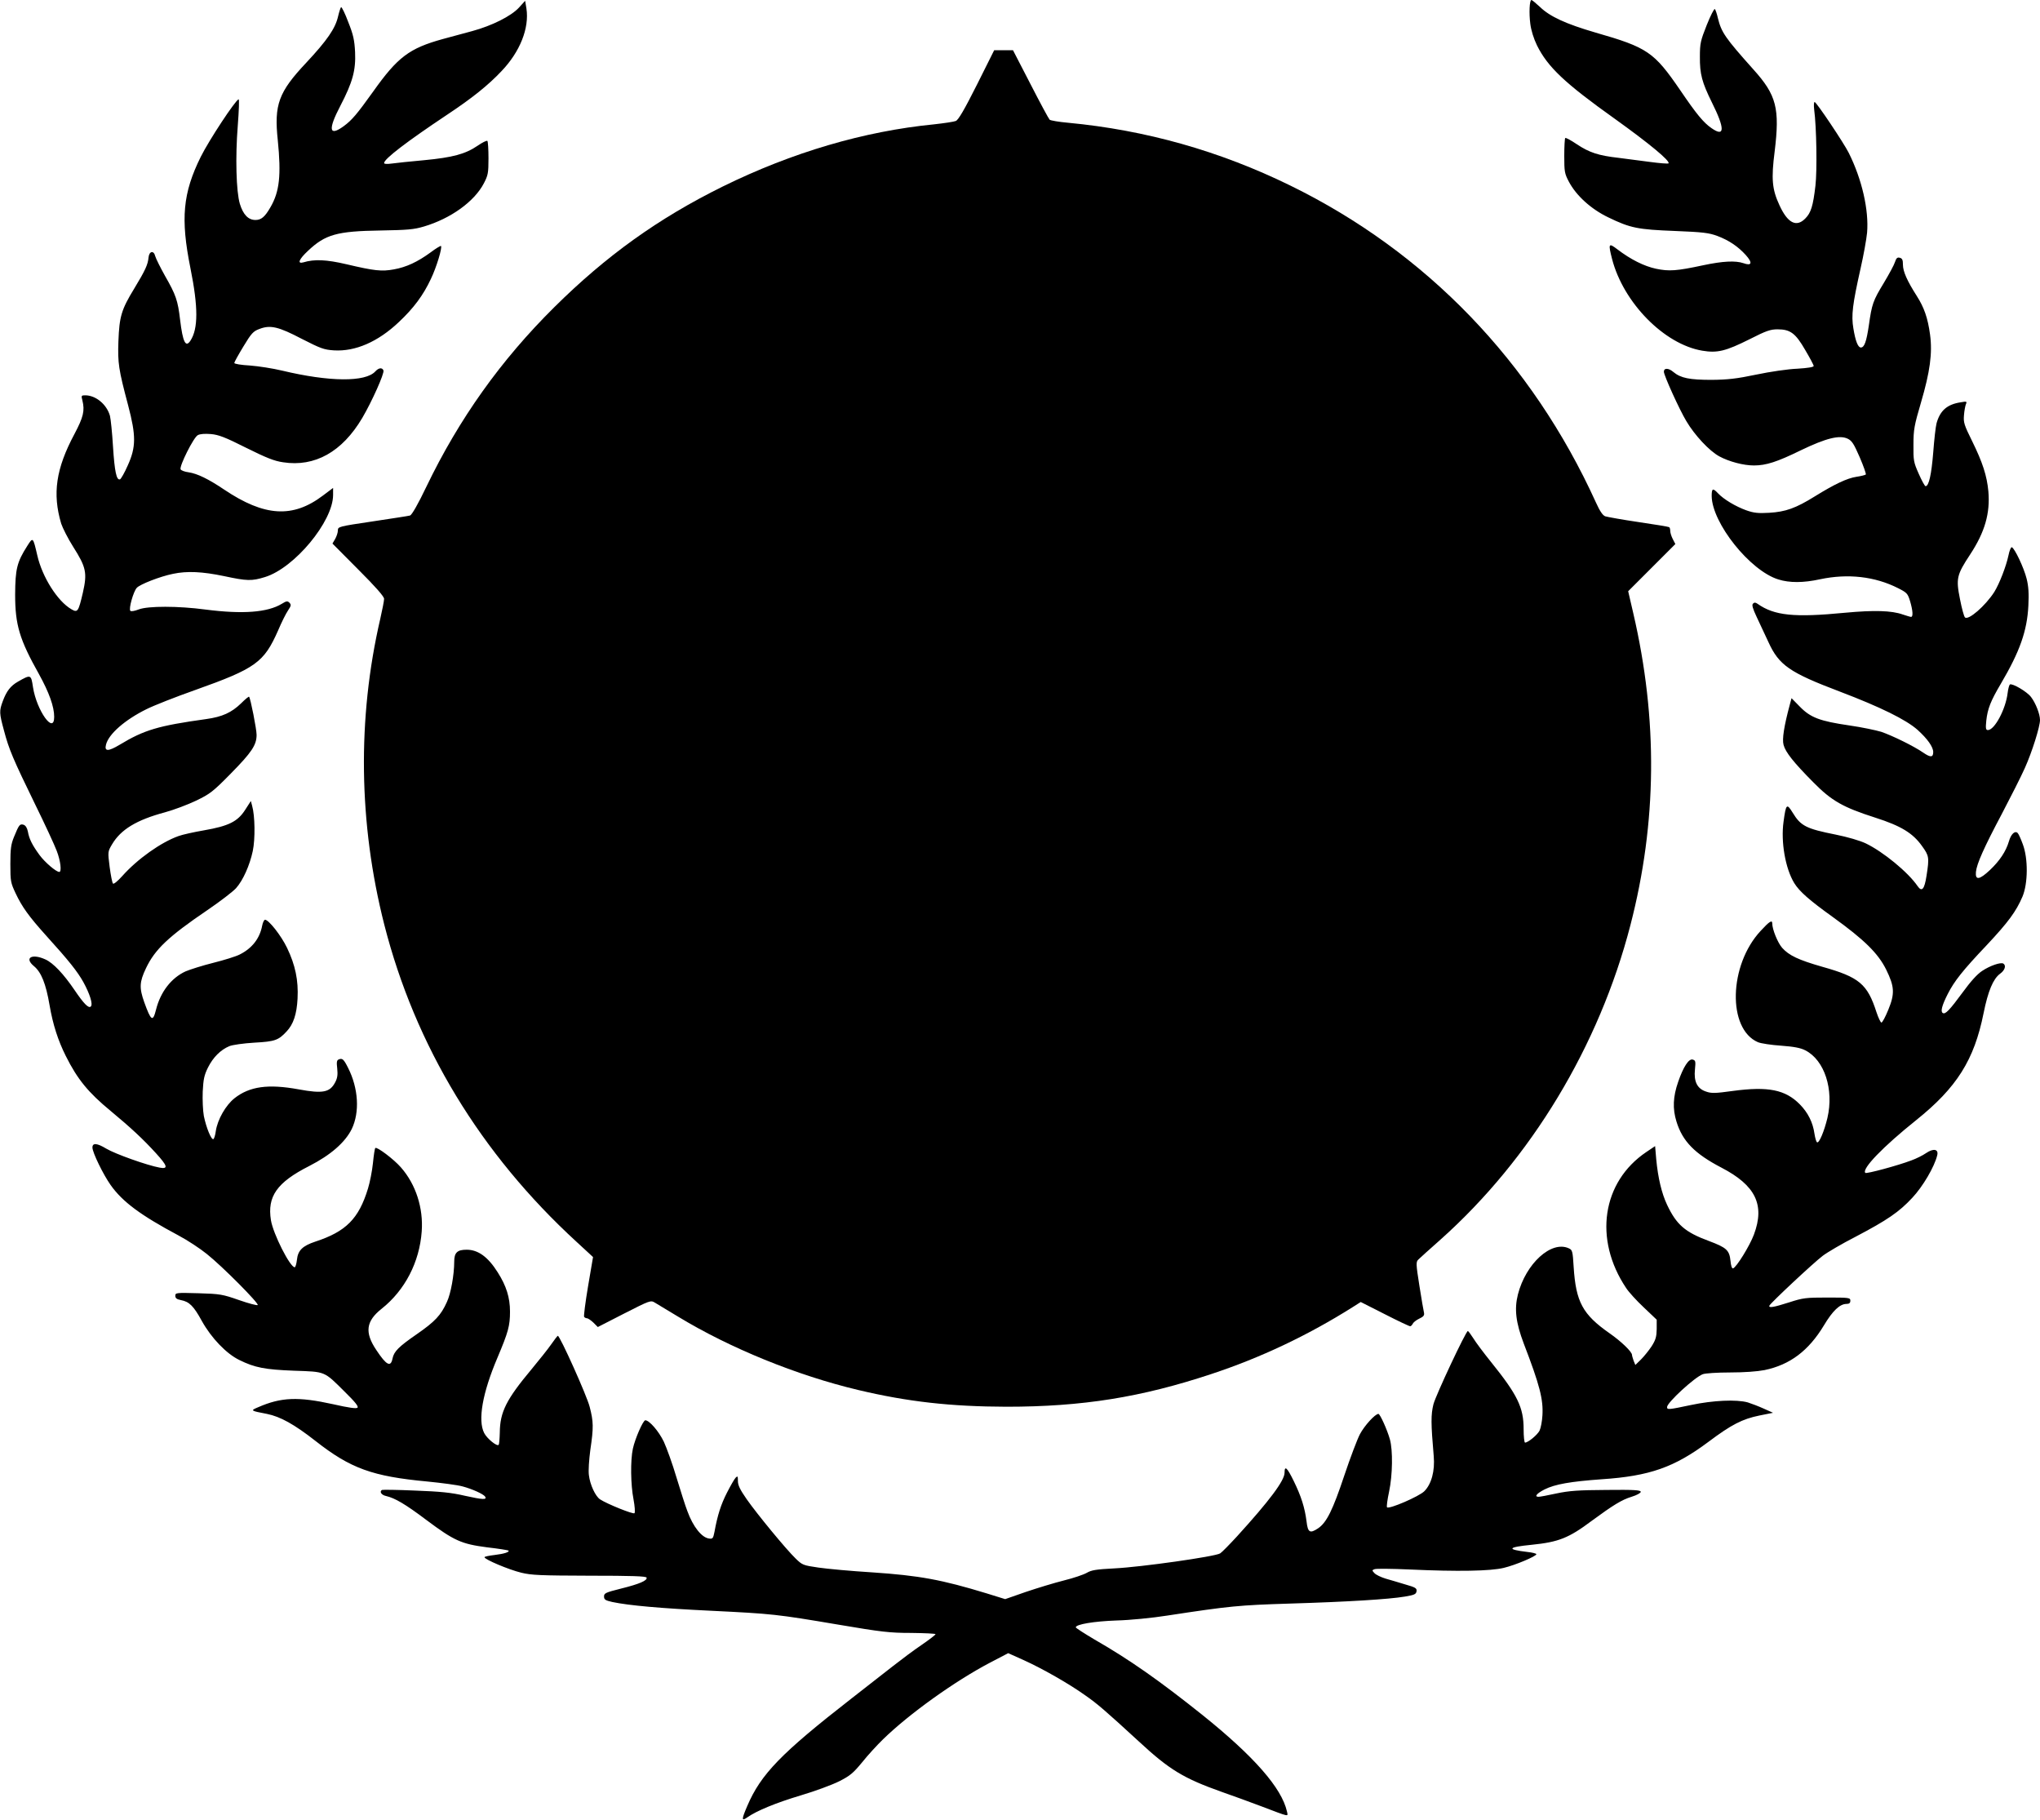
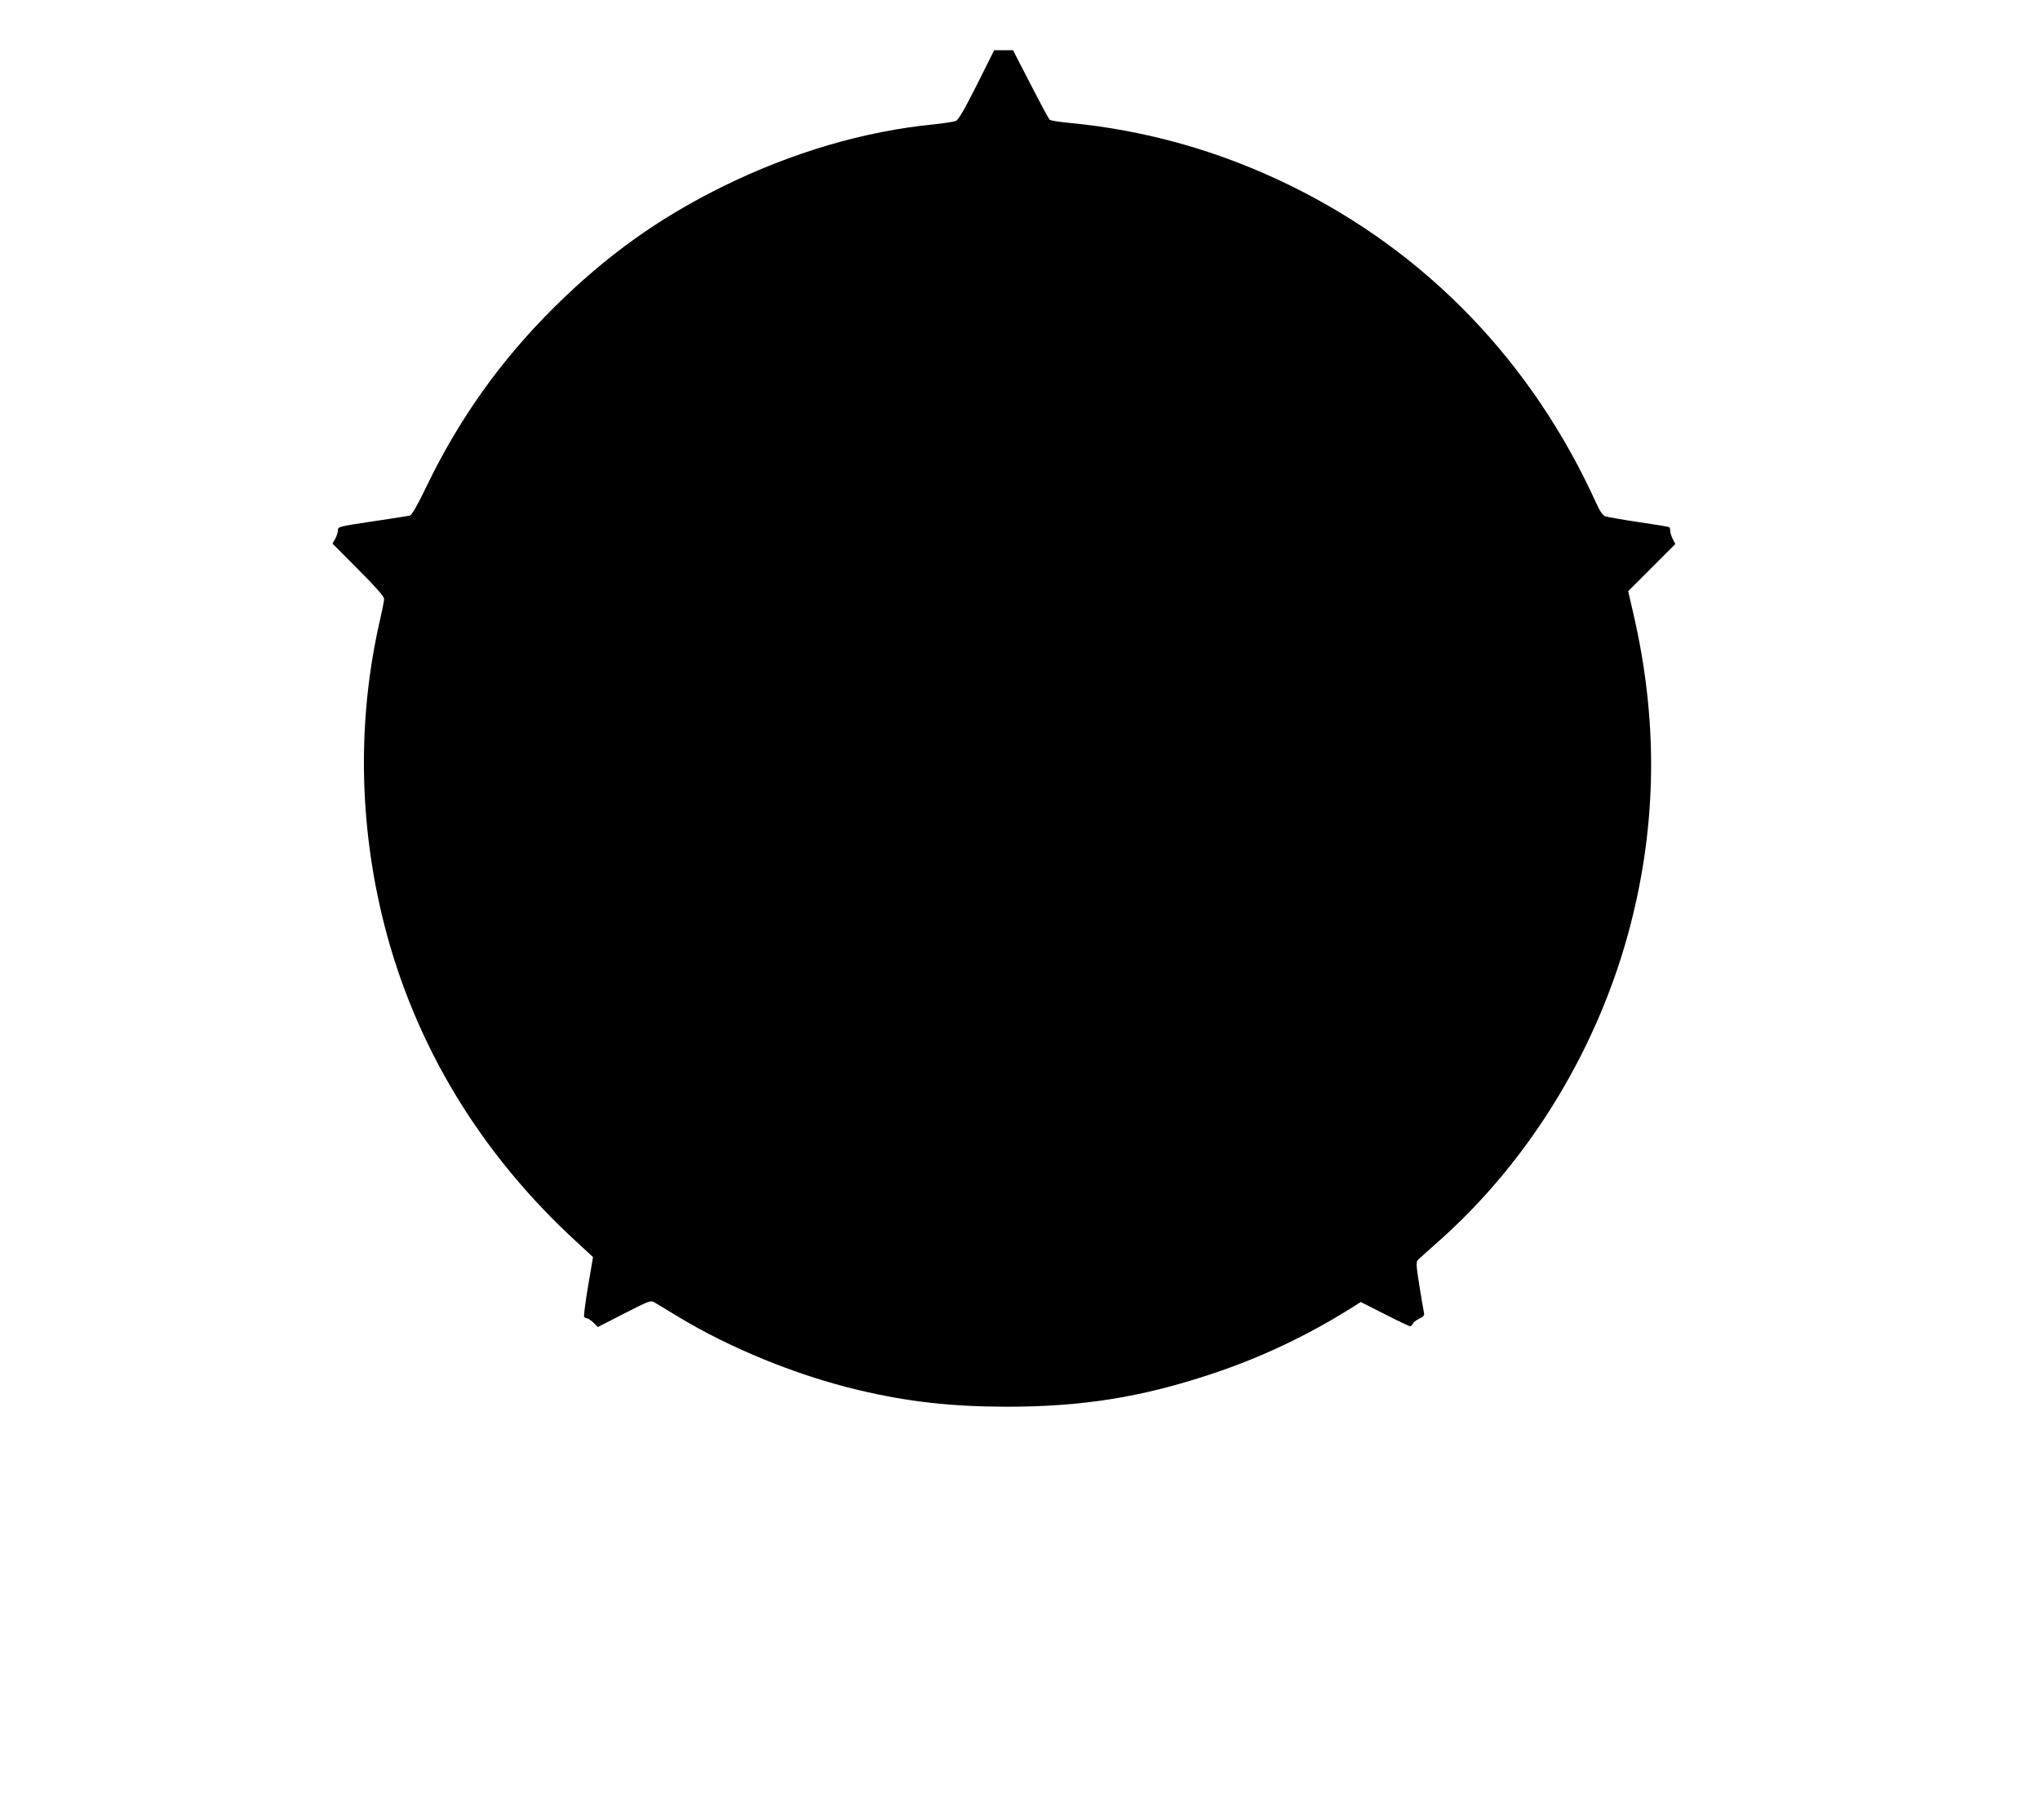
<svg xmlns="http://www.w3.org/2000/svg" version="1.0" width="1280pt" height="1142pt" viewBox="0 0 1280 1142" preserveAspectRatio="xMidYMid meet">
  <g transform="translate(0,1142) scale(0.1,-0.1)" fill="#000000" stroke="none">
-     <path d="M3256 11372 c-49 -53 -168 -113 -293 -147 -51 -14 -135 -36 -185 -50 -210 -58 -283 -113 -437 -330 -101 -141 -133 -179 -185 -217 -91 -66 -99 -22 -21 127 78 150 98 224 93 338 -4 76 -11 109 -43 189 -20 54 -41 96 -45 93 -3 -2 -12 -29 -19 -59 -17 -74 -68 -149 -200 -290 -173 -184 -202 -262 -178 -486 22 -219 11 -322 -46 -420 -35 -61 -58 -80 -94 -80 -45 0 -77 33 -98 101 -23 77 -29 293 -13 492 7 92 10 166 5 164 -21 -7 -184 -254 -237 -360 -113 -228 -128 -388 -65 -700 49 -243 49 -379 0 -454 -30 -46 -48 -10 -65 131 -14 120 -26 156 -95 276 -29 52 -57 108 -61 123 -9 38 -38 32 -42 -8 -4 -45 -20 -80 -89 -194 -82 -134 -94 -177 -100 -331 -5 -138 1 -177 61 -403 50 -190 50 -261 -2 -376 -20 -46 -43 -86 -49 -88 -22 -8 -34 49 -44 206 -5 85 -14 171 -19 192 -20 72 -89 129 -155 129 -25 0 -26 -2 -18 -32 16 -65 6 -105 -50 -211 -116 -217 -139 -374 -83 -562 9 -27 42 -93 75 -145 82 -129 89 -164 61 -288 -28 -120 -33 -127 -72 -104 -87 50 -183 202 -214 338 -27 116 -27 116 -63 59 -65 -102 -75 -145 -76 -305 0 -190 27 -281 150 -500 63 -114 95 -203 95 -267 0 -115 -110 39 -133 186 -12 80 -13 81 -94 35 -47 -27 -72 -59 -96 -124 -22 -60 -22 -73 8 -183 31 -118 57 -179 195 -462 62 -126 123 -258 136 -293 24 -62 32 -132 16 -132 -20 0 -91 61 -124 106 -46 63 -65 101 -73 147 -5 24 -14 38 -27 43 -24 7 -29 0 -60 -76 -19 -46 -23 -75 -23 -170 0 -109 2 -118 33 -184 40 -85 83 -145 192 -266 144 -159 196 -225 233 -291 41 -75 61 -139 47 -153 -14 -14 -44 17 -103 104 -68 100 -133 169 -182 191 -85 39 -135 10 -72 -42 46 -38 75 -110 98 -245 21 -122 53 -221 102 -319 73 -146 141 -229 282 -345 124 -103 202 -175 283 -264 74 -81 79 -101 24 -91 -78 14 -280 86 -335 119 -58 35 -87 38 -87 7 0 -31 68 -170 114 -235 75 -106 189 -190 425 -316 57 -30 137 -83 179 -117 98 -78 328 -310 319 -320 -4 -4 -57 10 -117 31 -103 36 -118 39 -255 43 -140 4 -145 3 -145 -16 0 -15 9 -22 35 -27 53 -10 80 -37 132 -132 59 -106 154 -205 235 -244 97 -48 161 -60 343 -67 200 -7 186 -1 319 -133 63 -62 87 -91 79 -99 -7 -7 -53 -1 -154 22 -218 48 -325 44 -469 -19 -50 -21 -50 -22 55 -42 84 -17 171 -65 305 -170 219 -172 357 -222 700 -254 91 -9 191 -22 223 -31 60 -16 131 -48 141 -64 13 -21 -16 -19 -125 5 -90 21 -156 27 -314 33 -110 5 -203 6 -208 4 -18 -10 -4 -32 25 -38 56 -13 120 -50 254 -151 174 -130 219 -150 380 -171 71 -8 131 -18 134 -20 10 -9 -27 -21 -86 -28 -35 -4 -64 -10 -64 -14 0 -14 152 -78 230 -97 65 -16 121 -18 429 -19 265 0 355 -3 358 -12 6 -18 -44 -40 -161 -69 -96 -24 -106 -29 -106 -49 0 -20 8 -25 52 -35 104 -22 306 -40 621 -55 384 -19 407 -21 797 -87 272 -46 322 -52 457 -52 84 -1 153 -4 153 -8 0 -4 -39 -34 -87 -67 -49 -33 -129 -93 -180 -133 -51 -40 -168 -131 -260 -203 -442 -344 -569 -475 -654 -674 -37 -86 -37 -98 0 -72 58 41 179 91 336 138 88 26 196 66 240 88 69 35 88 51 145 120 35 44 94 108 130 143 165 161 452 366 671 481 l115 60 98 -44 c115 -52 281 -146 386 -221 75 -52 128 -98 337 -290 190 -176 279 -230 518 -315 66 -23 179 -64 250 -91 182 -69 167 -66 160 -32 -33 147 -206 345 -530 605 -268 214 -455 346 -678 474 -64 38 -117 72 -117 76 0 19 114 38 255 43 83 2 226 16 320 31 393 60 448 65 765 75 365 11 625 27 725 44 60 10 70 15 73 33 3 19 -6 25 -70 43 -40 12 -96 29 -125 37 -29 9 -60 24 -69 34 -16 17 -16 19 1 25 10 4 108 3 219 -2 305 -14 508 -10 591 10 72 17 205 73 205 86 0 4 -26 11 -57 14 -133 16 -124 30 28 45 168 17 232 42 376 150 135 99 188 132 250 151 33 10 58 24 58 31 0 11 -40 14 -215 12 -176 -1 -233 -5 -314 -22 -54 -12 -104 -21 -112 -21 -29 0 -12 21 37 46 65 33 164 50 359 64 301 20 456 75 670 235 144 108 212 143 320 165 l85 17 -58 26 c-33 15 -78 32 -100 39 -71 20 -219 13 -356 -16 -142 -30 -151 -31 -151 -13 0 28 173 187 224 206 15 6 92 11 171 11 89 0 171 6 217 15 159 33 276 121 372 280 55 92 100 135 142 135 17 0 24 6 24 20 0 19 -7 20 -145 20 -133 0 -152 -2 -238 -30 -97 -31 -131 -37 -125 -21 5 15 279 271 335 313 29 22 121 76 205 119 200 105 273 155 356 244 67 71 140 196 157 267 10 39 -23 46 -70 14 -20 -14 -62 -35 -93 -46 -84 -32 -281 -85 -288 -78 -24 25 112 165 318 330 256 205 365 378 424 672 28 139 60 215 103 247 31 22 40 52 21 64 -16 10 -84 -13 -133 -46 -31 -20 -73 -67 -121 -133 -84 -114 -110 -141 -126 -131 -15 9 -6 46 31 119 41 81 95 149 244 306 137 146 185 212 225 305 35 83 36 240 2 329 -12 33 -26 64 -32 70 -17 17 -42 -6 -55 -52 -19 -64 -58 -122 -119 -180 -66 -62 -93 -66 -88 -12 5 51 50 152 163 365 55 105 120 233 144 287 45 100 95 259 95 301 0 37 -27 106 -56 144 -25 34 -118 88 -133 79 -4 -3 -11 -27 -14 -53 -12 -102 -82 -233 -124 -233 -13 0 -15 10 -10 59 8 74 27 123 91 231 120 204 165 332 173 490 4 78 1 122 -11 170 -17 68 -75 191 -93 197 -5 2 -15 -21 -21 -52 -14 -66 -56 -176 -89 -229 -56 -87 -163 -180 -184 -159 -6 6 -20 57 -31 114 -26 130 -21 152 64 281 92 140 126 258 114 396 -9 97 -36 181 -102 315 -50 101 -55 117 -51 162 2 28 8 59 12 69 8 18 5 19 -34 12 -84 -13 -128 -52 -150 -131 -6 -22 -15 -105 -21 -184 -11 -136 -27 -211 -48 -211 -5 0 -24 35 -43 78 -32 72 -34 84 -33 182 0 95 5 121 47 264 57 194 73 311 57 428 -14 103 -37 169 -83 241 -60 94 -87 154 -87 196 0 30 -4 40 -20 44 -15 4 -22 -2 -30 -27 -5 -17 -37 -76 -70 -131 -68 -112 -75 -132 -94 -267 -15 -101 -28 -138 -50 -138 -18 0 -34 40 -47 120 -14 82 -5 152 45 375 19 83 37 184 41 225 12 142 -32 335 -115 501 -31 62 -203 319 -214 319 -5 0 -6 -21 -3 -47 15 -112 19 -382 8 -478 -15 -128 -28 -170 -64 -206 -56 -57 -111 -28 -162 84 -46 99 -52 164 -30 336 33 271 12 354 -133 515 -178 199 -201 233 -223 322 -6 27 -15 53 -19 57 -4 5 -27 -40 -51 -100 -39 -98 -43 -116 -43 -198 -1 -110 13 -161 75 -287 83 -166 82 -221 -2 -162 -51 35 -95 89 -197 239 -164 239 -204 267 -532 361 -185 54 -285 100 -347 160 -26 24 -50 44 -54 44 -12 0 -16 -82 -7 -150 5 -40 21 -92 42 -135 67 -135 173 -236 489 -461 215 -154 349 -265 336 -279 -4 -3 -56 1 -115 9 -60 8 -150 20 -200 26 -124 14 -182 33 -260 85 -37 25 -70 43 -73 39 -3 -3 -6 -54 -6 -112 0 -99 2 -111 29 -162 46 -87 139 -172 248 -224 138 -67 185 -76 418 -85 177 -7 213 -12 265 -31 74 -28 130 -66 179 -120 44 -49 38 -70 -15 -51 -50 17 -129 13 -252 -13 -168 -36 -214 -39 -296 -22 -75 16 -159 58 -243 122 -55 42 -58 37 -33 -61 71 -274 327 -535 566 -575 94 -16 147 -3 297 72 104 53 131 62 175 62 80 0 113 -24 174 -130 29 -49 53 -94 53 -100 0 -7 -37 -13 -102 -17 -57 -2 -173 -19 -258 -37 -124 -26 -180 -32 -280 -33 -139 0 -194 11 -240 49 -30 26 -60 27 -60 2 0 -23 98 -239 141 -310 52 -88 144 -187 207 -221 61 -33 151 -57 217 -57 76 0 145 22 294 95 160 77 243 97 294 73 27 -13 39 -32 76 -117 24 -56 41 -104 38 -108 -4 -3 -30 -10 -58 -14 -60 -9 -139 -47 -262 -123 -119 -74 -183 -97 -287 -103 -69 -4 -96 -1 -144 16 -66 24 -140 68 -176 106 -33 35 -40 32 -40 -17 2 -169 240 -468 418 -523 70 -22 156 -22 262 1 174 37 344 18 490 -56 55 -28 60 -33 75 -82 17 -58 20 -98 6 -98 -5 0 -28 7 -52 15 -70 25 -181 28 -362 11 -320 -31 -444 -18 -549 56 -13 9 -20 10 -29 1 -8 -8 -2 -30 24 -85 19 -40 52 -110 73 -156 66 -145 132 -191 449 -311 255 -97 415 -176 487 -240 62 -56 98 -107 98 -139 0 -34 -17 -35 -62 -4 -59 41 -194 107 -264 131 -33 10 -123 29 -200 40 -185 27 -244 49 -311 118 l-52 53 -11 -41 c-36 -134 -49 -216 -39 -252 12 -46 64 -111 186 -234 116 -118 188 -158 391 -223 159 -51 234 -96 292 -178 44 -61 46 -71 28 -186 -13 -85 -29 -104 -56 -65 -60 88 -217 216 -325 268 -38 18 -114 40 -188 55 -186 37 -220 54 -271 138 -37 60 -42 55 -57 -56 -18 -127 11 -294 67 -386 33 -53 93 -106 242 -213 197 -142 284 -227 335 -330 52 -106 55 -150 13 -252 -18 -44 -37 -80 -43 -80 -5 0 -19 29 -31 65 -57 177 -108 220 -340 285 -150 43 -209 71 -252 119 -28 32 -62 116 -62 153 0 24 -18 13 -73 -47 -200 -215 -209 -615 -17 -698 19 -8 85 -18 146 -22 81 -6 122 -14 151 -29 121 -61 181 -246 139 -425 -20 -83 -52 -160 -65 -152 -5 3 -12 27 -16 53 -10 72 -41 133 -92 185 -91 92 -198 114 -421 84 -109 -15 -133 -16 -167 -4 -56 18 -78 63 -70 139 5 51 4 57 -15 62 -24 6 -58 -46 -90 -139 -33 -94 -36 -170 -11 -250 38 -124 115 -202 282 -289 214 -111 274 -233 204 -420 -26 -70 -110 -206 -131 -212 -7 -2 -13 16 -16 47 -7 67 -24 83 -136 125 -149 55 -203 102 -262 227 -34 72 -57 169 -68 286 l-7 82 -55 -37 c-278 -187 -332 -547 -127 -853 16 -25 66 -80 111 -122 l81 -77 0 -59 c-1 -48 -6 -67 -32 -108 -18 -27 -48 -64 -67 -83 l-35 -34 -11 27 c-5 15 -10 31 -10 36 0 20 -68 85 -141 136 -169 118 -211 197 -225 415 -6 100 -8 108 -31 118 -109 50 -269 -95 -319 -290 -23 -92 -13 -176 37 -308 100 -260 123 -350 117 -450 -2 -36 -10 -79 -18 -96 -14 -27 -72 -75 -91 -75 -5 0 -9 38 -9 85 0 135 -38 214 -204 420 -46 57 -97 125 -112 150 -16 25 -31 45 -34 45 -12 0 -201 -402 -216 -460 -16 -65 -16 -118 2 -326 8 -91 -14 -174 -59 -219 -33 -33 -221 -114 -234 -101 -4 3 2 48 13 99 22 105 24 258 5 327 -17 61 -62 160 -72 160 -21 0 -88 -74 -116 -127 -17 -32 -61 -149 -98 -259 -72 -216 -111 -296 -165 -332 -51 -34 -64 -26 -72 43 -11 87 -34 159 -80 253 -42 86 -58 101 -58 53 0 -49 -94 -175 -299 -400 -47 -51 -94 -99 -105 -106 -31 -20 -498 -86 -662 -94 -117 -6 -146 -11 -175 -28 -19 -11 -83 -33 -144 -48 -60 -15 -168 -48 -239 -72 l-129 -45 -116 36 c-282 86 -422 112 -720 132 -130 8 -281 22 -336 30 -96 14 -101 16 -143 57 -61 59 -242 279 -307 372 -41 59 -55 87 -55 114 0 31 -2 33 -14 21 -8 -8 -32 -50 -54 -93 -38 -74 -60 -142 -79 -247 -8 -40 -11 -45 -33 -42 -46 5 -101 73 -137 172 -12 30 -42 125 -68 210 -25 85 -62 187 -80 226 -32 66 -91 134 -116 134 -14 0 -64 -114 -78 -178 -16 -74 -14 -226 4 -318 8 -43 11 -82 6 -87 -8 -8 -172 58 -216 87 -29 19 -63 92 -70 152 -4 27 1 98 9 158 21 142 20 177 -4 270 -17 69 -187 447 -200 446 -3 -1 -21 -24 -41 -53 -20 -29 -76 -99 -124 -157 -158 -189 -198 -268 -199 -397 -1 -39 -4 -74 -7 -77 -11 -12 -74 40 -91 74 -41 80 -11 251 83 472 68 161 79 200 79 290 0 88 -23 161 -77 246 -61 97 -123 142 -195 142 -59 0 -78 -18 -78 -75 0 -81 -21 -200 -46 -253 -37 -83 -75 -123 -189 -202 -113 -78 -143 -108 -152 -152 -11 -57 -38 -44 -102 53 -74 110 -65 181 34 259 146 116 237 292 251 484 11 148 -37 296 -130 402 -45 52 -152 132 -161 122 -4 -3 -10 -46 -15 -95 -5 -49 -19 -120 -31 -159 -58 -190 -138 -270 -330 -333 -81 -27 -110 -55 -116 -115 -3 -25 -9 -46 -14 -46 -29 0 -135 209 -149 295 -24 149 37 237 240 340 135 69 225 148 267 232 51 106 42 256 -23 384 -27 54 -36 62 -58 53 -13 -5 -15 -16 -10 -58 4 -38 1 -60 -13 -86 -33 -63 -77 -72 -229 -44 -191 35 -308 19 -403 -56 -55 -44 -106 -133 -117 -206 -3 -24 -10 -47 -15 -50 -13 -7 -45 72 -60 145 -6 33 -9 102 -7 153 4 77 9 103 33 151 32 64 79 111 134 134 19 8 89 18 157 22 129 7 151 15 202 70 43 45 64 109 69 206 6 115 -14 211 -66 319 -37 77 -115 176 -138 176 -6 0 -14 -17 -18 -37 -15 -80 -63 -142 -141 -181 -23 -12 -97 -35 -165 -52 -68 -17 -147 -42 -175 -54 -89 -41 -157 -128 -185 -240 -20 -79 -31 -72 -74 47 -32 90 -30 127 11 213 56 118 140 198 386 365 81 55 161 117 179 137 44 49 86 144 105 233 16 76 14 221 -4 284 l-8 30 -36 -56 c-47 -73 -103 -101 -258 -128 -64 -11 -136 -27 -160 -36 -110 -39 -258 -144 -354 -252 -27 -30 -52 -51 -57 -46 -5 5 -14 52 -21 104 -12 96 -12 96 15 142 55 93 153 153 332 201 55 15 143 48 195 73 87 42 105 55 218 170 131 133 162 179 162 243 0 36 -38 228 -47 239 -2 3 -25 -16 -51 -42 -59 -57 -117 -84 -218 -98 -302 -42 -389 -68 -543 -161 -72 -43 -97 -43 -86 0 16 67 120 157 254 223 46 23 183 77 305 120 382 136 432 173 521 374 21 50 49 106 62 125 20 30 21 36 9 49 -12 12 -19 11 -48 -7 -89 -54 -245 -66 -478 -36 -172 23 -361 23 -419 1 -26 -10 -48 -14 -53 -9 -12 12 19 121 40 144 19 22 147 72 227 88 89 19 185 14 320 -14 145 -31 174 -32 258 -6 185 57 427 349 427 515 l0 44 -64 -48 c-189 -143 -367 -132 -620 38 -98 66 -168 100 -222 108 -25 3 -48 12 -51 19 -8 21 82 201 108 214 14 8 44 10 82 7 48 -4 90 -20 221 -86 127 -63 176 -83 232 -91 199 -31 371 65 497 278 60 102 140 280 133 298 -8 20 -30 17 -51 -6 -62 -68 -288 -66 -585 5 -58 14 -149 28 -202 32 -54 3 -98 10 -98 16 0 5 26 52 57 103 50 83 62 96 100 110 69 27 120 15 267 -62 118 -60 138 -68 202 -72 133 -8 275 53 406 177 93 87 154 169 202 272 35 73 72 196 63 206 -3 2 -33 -16 -66 -41 -81 -59 -151 -92 -230 -106 -76 -14 -122 -9 -296 32 -128 30 -203 33 -272 12 -40 -11 -27 20 30 73 108 102 181 123 454 127 169 3 209 6 273 25 168 50 316 156 376 271 26 50 29 64 29 157 0 56 -3 105 -7 109 -4 4 -32 -10 -61 -30 -76 -52 -156 -74 -336 -91 -86 -8 -177 -17 -203 -21 -30 -4 -48 -3 -48 3 0 26 143 135 395 303 157 104 259 186 341 273 117 122 176 271 157 394 l-8 48 -39 -43z" />
    <path d="M6129 10887 c-79 -157 -116 -220 -132 -226 -12 -5 -73 -14 -136 -21 -439 -43 -891 -176 -1326 -390 -405 -200 -731 -434 -1058 -758 -335 -332 -597 -700 -802 -1126 -53 -111 -91 -176 -102 -180 -10 -3 -116 -19 -235 -37 -215 -32 -218 -33 -218 -57 0 -13 -8 -37 -17 -53 l-17 -29 162 -163 c109 -109 162 -169 162 -184 0 -12 -11 -68 -24 -125 -145 -625 -136 -1284 25 -1918 194 -761 604 -1438 1207 -1991 l103 -95 -31 -182 c-17 -101 -28 -187 -25 -193 4 -5 11 -9 18 -9 6 0 24 -12 40 -27 l28 -28 166 85 c161 82 166 84 192 68 14 -9 80 -48 146 -88 324 -197 746 -369 1130 -460 311 -74 581 -104 930 -105 476 0 845 59 1285 205 309 102 605 242 886 419 l52 33 150 -76 c82 -42 154 -76 160 -76 5 0 12 7 16 15 3 8 21 23 40 32 28 13 34 21 31 37 -3 12 -16 88 -29 170 -22 139 -22 150 -6 165 9 9 71 65 139 125 569 508 995 1215 1191 1972 167 645 173 1290 18 1957 l-32 138 148 148 148 148 -16 31 c-9 17 -16 40 -16 51 0 11 -3 22 -7 24 -5 3 -91 17 -193 32 -102 15 -195 32 -208 36 -16 6 -34 33 -58 86 -402 884 -1064 1571 -1918 1989 -443 217 -907 348 -1395 394 -57 5 -109 14 -115 19 -6 6 -60 106 -120 223 l-110 213 -59 0 -59 0 -109 -218z" />
  </g>
</svg>